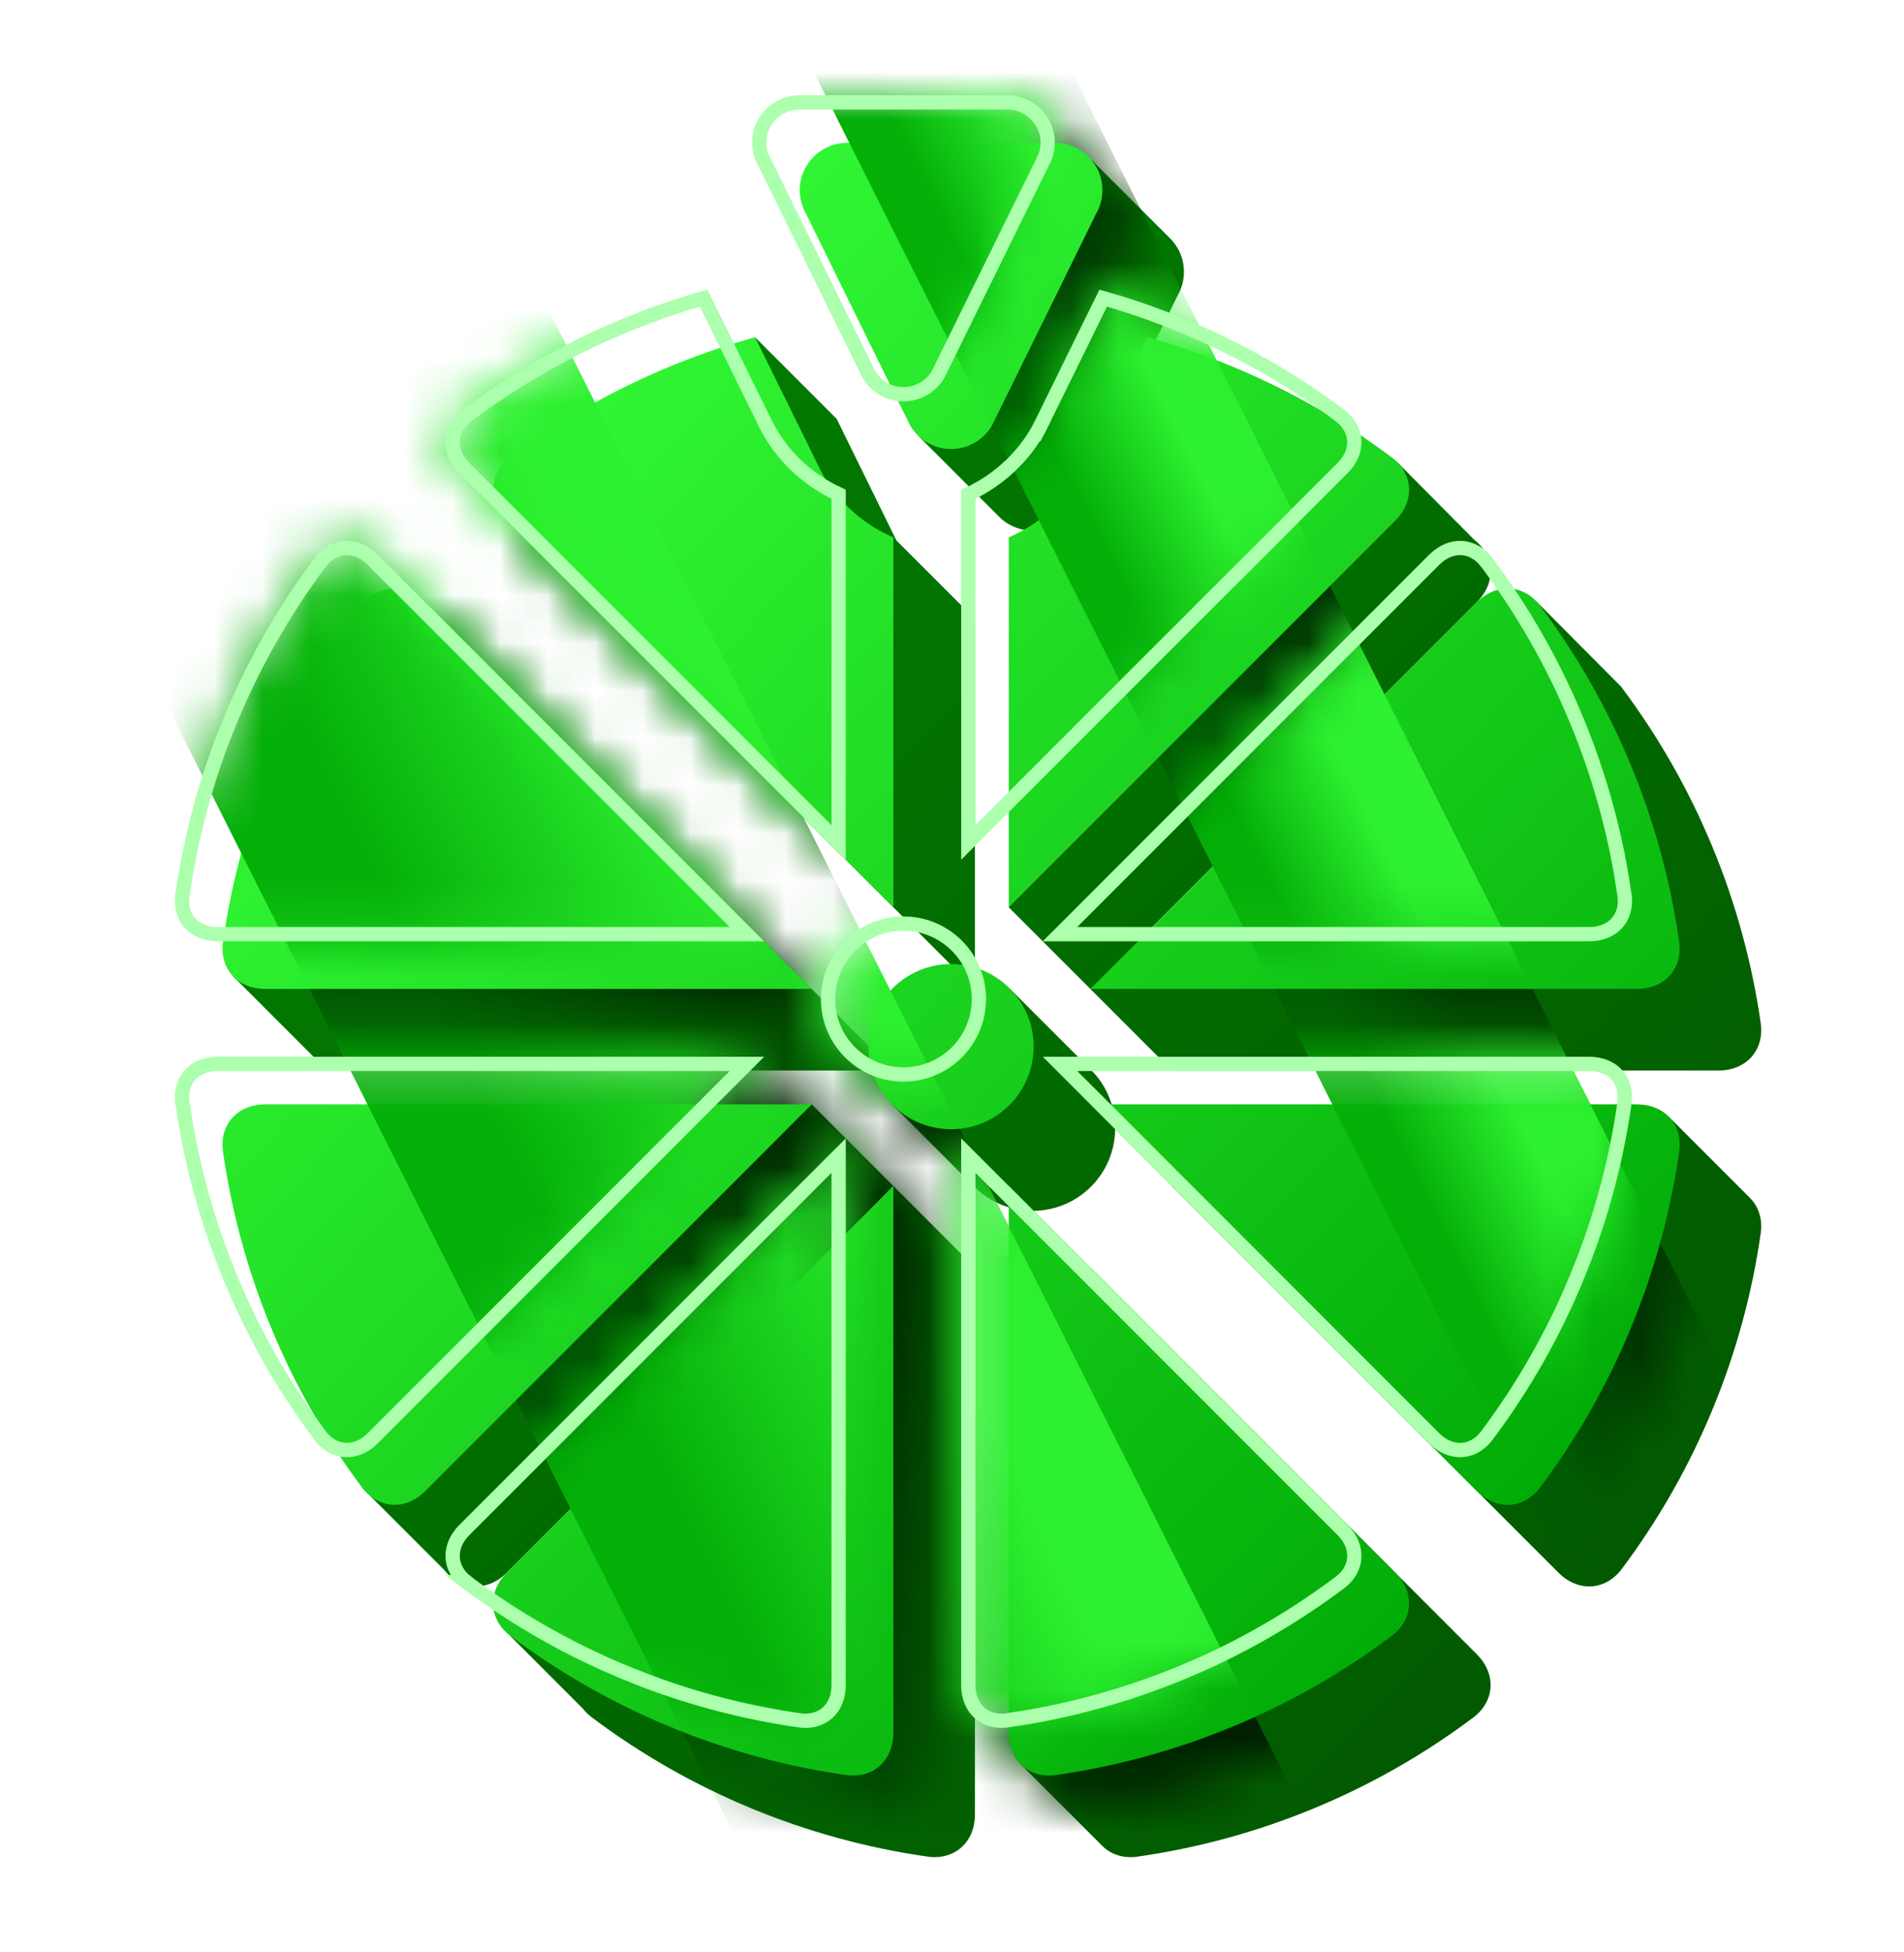
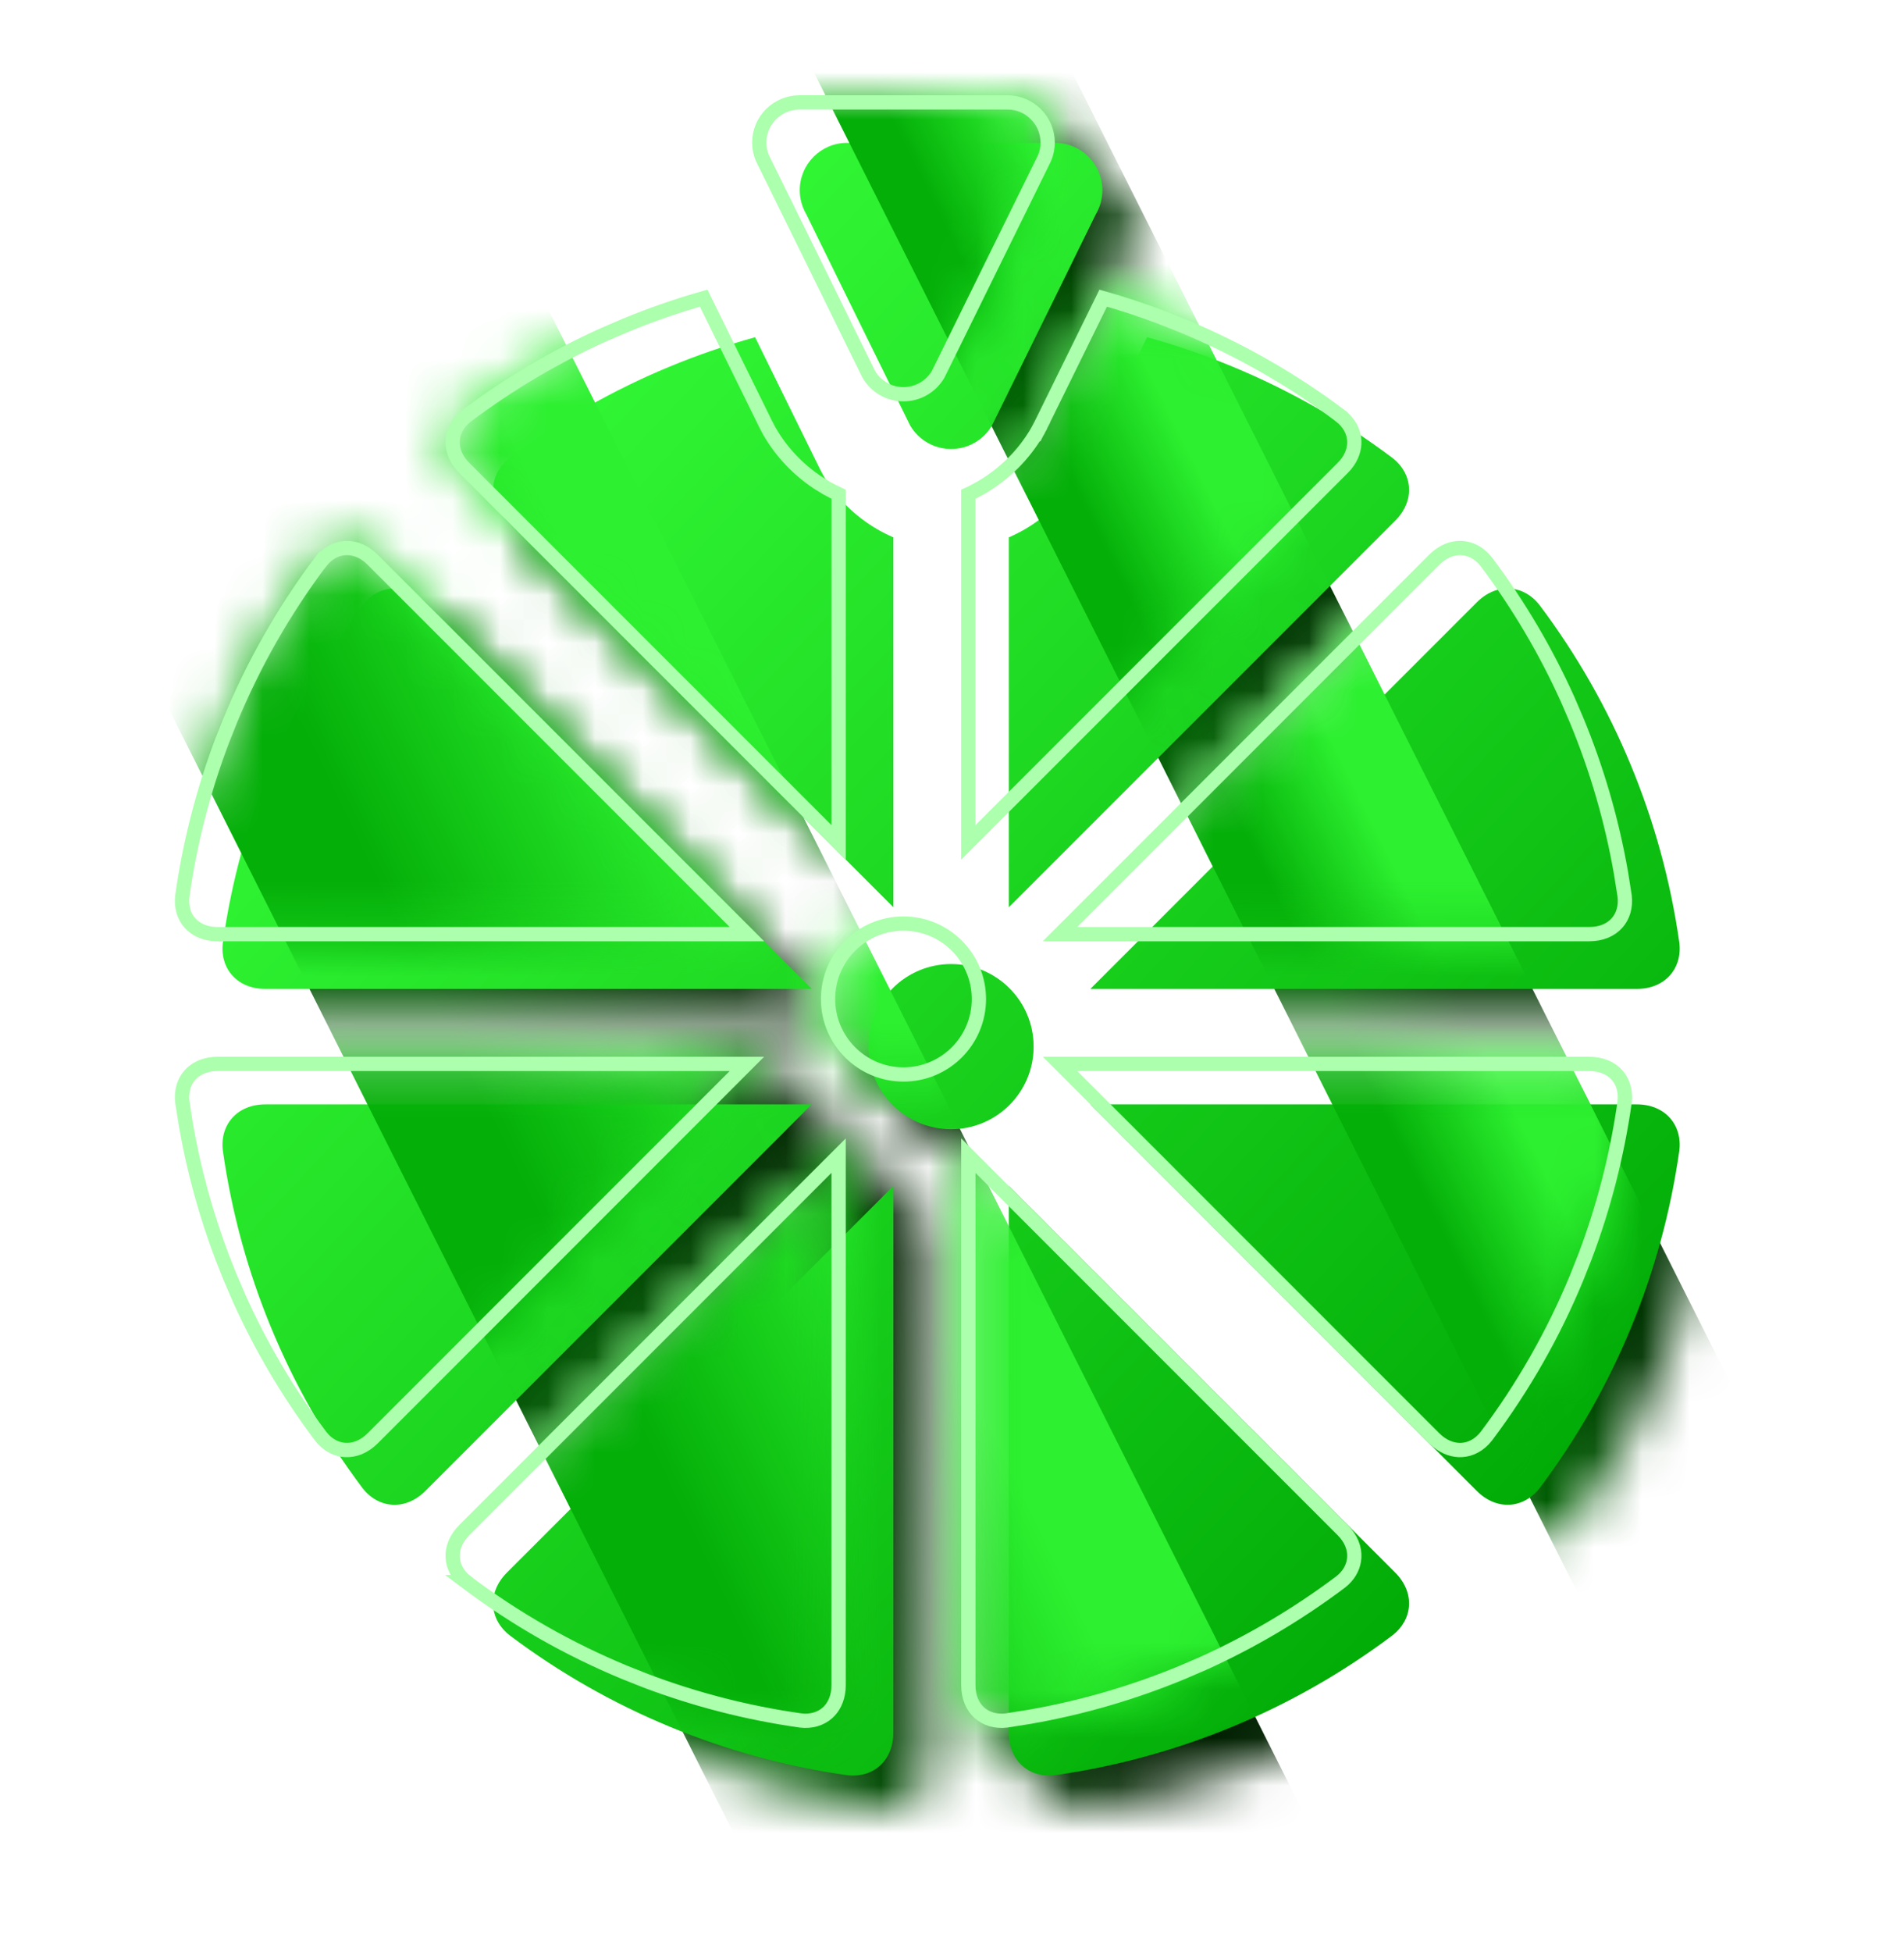
<svg xmlns="http://www.w3.org/2000/svg" width="40" height="41" viewBox="0 0 40 41" fill="none">
  <g filter="url(#filter0_d_88_103)">
-     <path fill-rule="evenodd" clip-rule="evenodd" d="M11.421 10.331C12.424 9.576 13.498 8.96 14.618 8.482L14.863 6.082L16.577 7.796L17.833 10.35L19.482 11.998L19.482 19.767L11.364 11.65C10.943 11.228 10.992 10.665 11.421 10.331ZM35.76 24.153L35.761 24.153L34.051 22.444L33.003 23.905L23.62 23.905L31.738 32.023C32.159 32.445 32.722 32.395 33.057 31.967C33.847 30.915 34.486 29.786 34.973 28.608C35.461 27.431 35.808 26.181 35.993 24.878C36.028 24.589 35.941 24.331 35.76 24.153ZM5.656 19.123L3.891 19.496L5.605 21.21L5.605 21.21C5.762 21.378 5.997 21.481 6.288 21.481L17.768 21.481L9.65 13.364C9.229 12.942 8.666 12.991 8.331 13.42C7.54 14.472 6.902 15.601 6.415 16.779C6.102 17.532 5.848 18.315 5.656 19.123ZM21.906 35.47L20.424 36.03L22.158 37.764L22.158 37.764C22.335 37.942 22.592 38.028 22.878 37.992C24.181 37.808 25.431 37.461 26.609 36.973C27.786 36.486 28.916 35.847 29.967 35.056C30.396 34.721 30.445 34.159 30.023 33.737L21.906 25.619L21.906 35.47ZM11.246 34.882L9.707 33.342L12.652 31.217L12.816 32.285L14.707 30.395L13.495 30.172L17.768 23.905L16.054 22.191L10.725 23.905H6.288C5.692 23.905 5.329 24.338 5.395 24.878C5.579 26.181 5.926 27.431 6.415 28.608C6.568 28.979 6.736 29.345 6.92 29.706L6.617 30.253L8.331 31.967C8.666 32.395 9.229 32.445 9.65 32.023L17.768 23.905L19.482 25.619L19.482 37.099C19.482 37.696 19.049 38.059 18.509 37.992C17.206 37.808 15.956 37.461 14.779 36.973C13.602 36.486 12.472 35.847 11.421 35.056C11.353 35.003 11.295 34.945 11.246 34.882ZM29.967 10.331L28.35 8.702L27.965 9.054C27.521 8.818 27.069 8.604 26.609 8.414C26.026 8.173 25.427 7.966 24.811 7.796L23.443 10.577L23.377 10.701C23.104 11.174 22.708 11.56 22.238 11.832C22.13 11.894 22.019 11.95 21.906 11.998V13.824L20.192 18.053L21.906 19.767L23.62 21.481L35.1 21.481C35.696 21.481 36.059 21.049 35.993 20.509C35.808 19.206 35.461 17.956 34.973 16.779C34.486 15.601 33.847 14.472 33.057 13.42L31.26 11.613L30.102 13.004L30.707 14.394L26.773 18.329L22.993 18.68L30.023 11.65C30.445 11.228 30.396 10.665 29.967 10.331ZM19.467 23.92L17.753 22.206L20.206 19.753L21.92 21.467C22.234 21.781 22.428 22.214 22.428 22.693C22.428 23.651 21.652 24.428 20.694 24.428C20.215 24.428 19.781 24.234 19.467 23.92ZM18.836 7.621L18.302 8.162L19.987 9.849C20.171 10.035 20.425 10.143 20.694 10.143C21.049 10.143 21.378 9.954 21.555 9.646L21.906 8.933L22.665 7.391L23.74 5.206C23.827 5.055 23.873 4.883 23.873 4.709C23.873 4.432 23.76 4.181 23.577 4.001H23.577L21.922 2.35L21.006 3.319L21.254 3.714H18.509C17.96 3.714 17.515 4.159 17.515 4.709C17.515 4.883 17.561 5.055 17.648 5.206L18.723 7.391L18.836 7.621Z" fill="url(#paint0_linear_88_103)" />
-   </g>
+     </g>
  <mask id="mask0_88_103" style="mask-type:alpha" maskUnits="userSpaceOnUse" x="3" y="2" width="34" height="37">
    <path fill-rule="evenodd" clip-rule="evenodd" d="M11.421 10.331C12.424 9.576 13.498 8.96 14.618 8.482L14.863 6.082L16.577 7.796L17.833 10.35L19.482 11.998L19.482 19.767L11.364 11.65C10.943 11.228 10.992 10.665 11.421 10.331ZM35.76 24.153L35.761 24.153L34.051 22.444L33.003 23.905L23.62 23.905L31.738 32.023C32.159 32.445 32.722 32.395 33.057 31.967C33.847 30.915 34.486 29.786 34.973 28.608C35.461 27.431 35.808 26.181 35.993 24.878C36.028 24.589 35.941 24.331 35.76 24.153ZM5.656 19.123L3.891 19.496L5.605 21.21L5.605 21.21C5.762 21.378 5.997 21.481 6.288 21.481L17.768 21.481L9.65 13.364C9.229 12.942 8.666 12.991 8.331 13.42C7.54 14.472 6.902 15.601 6.415 16.779C6.102 17.532 5.848 18.315 5.656 19.123ZM21.906 35.47L20.424 36.03L22.158 37.764L22.158 37.764C22.335 37.942 22.592 38.028 22.878 37.992C24.181 37.808 25.431 37.461 26.609 36.973C27.786 36.486 28.916 35.847 29.967 35.056C30.396 34.721 30.445 34.159 30.023 33.737L21.906 25.619L21.906 35.47ZM11.246 34.882L9.707 33.342L12.652 31.217L12.816 32.285L14.707 30.395L13.495 30.172L17.768 23.905L16.054 22.191L10.725 23.905H6.288C5.692 23.905 5.329 24.338 5.395 24.878C5.579 26.181 5.926 27.431 6.415 28.608C6.568 28.979 6.736 29.345 6.92 29.706L6.617 30.253L8.331 31.967C8.666 32.395 9.229 32.445 9.65 32.023L17.768 23.905L19.482 25.619L19.482 37.099C19.482 37.696 19.049 38.059 18.509 37.992C17.206 37.808 15.956 37.461 14.779 36.973C13.602 36.486 12.472 35.847 11.421 35.056C11.353 35.003 11.295 34.945 11.246 34.882ZM29.967 10.331L28.35 8.702L27.965 9.054C27.521 8.818 27.069 8.604 26.609 8.414C26.026 8.173 25.427 7.966 24.811 7.796L23.443 10.577L23.377 10.701C23.104 11.174 22.708 11.56 22.238 11.832C22.13 11.894 22.019 11.95 21.906 11.998V13.824L20.192 18.053L21.906 19.767L23.62 21.481L35.1 21.481C35.696 21.481 36.059 21.049 35.993 20.509C35.808 19.206 35.461 17.956 34.973 16.779C34.486 15.601 33.847 14.472 33.057 13.42L31.26 11.613L30.102 13.004L30.707 14.394L26.773 18.329L22.993 18.68L30.023 11.65C30.445 11.228 30.396 10.665 29.967 10.331ZM19.467 23.92L17.753 22.206L20.206 19.753L21.92 21.467C22.234 21.781 22.428 22.214 22.428 22.693C22.428 23.651 21.652 24.428 20.694 24.428C20.215 24.428 19.781 24.234 19.467 23.92ZM18.836 7.621L18.302 8.162L19.987 9.849C20.171 10.035 20.425 10.143 20.694 10.143C21.049 10.143 21.378 9.954 21.555 9.646L21.906 8.933L22.665 7.391L23.74 5.206C23.827 5.055 23.873 4.883 23.873 4.709C23.873 4.432 23.76 4.181 23.577 4.001H23.577L21.922 2.35L21.006 3.319L21.254 3.714H18.509C17.96 3.714 17.515 4.159 17.515 4.709C17.515 4.883 17.561 5.055 17.648 5.206L18.723 7.391L18.836 7.621Z" fill="url(#paint1_linear_88_103)" />
  </mask>
  <g mask="url(#mask0_88_103)">
    <rect x="-13.326" y="-18.689" width="10.89" height="93.391" transform="rotate(-26.68 -13.326 -18.689)" fill="url(#paint2_linear_88_103)" />
    <rect x="2.674" y="-27.186" width="4.846" height="93.391" transform="rotate(-26.68 2.674 -27.186)" fill="url(#paint3_linear_88_103)" />
  </g>
  <g filter="url(#filter1_d_88_103)">
    <path fill-rule="evenodd" clip-rule="evenodd" d="M9.707 8.617C10.759 7.826 11.888 7.187 13.066 6.7C13.648 6.459 14.248 6.252 14.863 6.082L16.232 8.863L16.298 8.987C16.571 9.46 16.967 9.846 17.436 10.118C17.544 10.18 17.655 10.236 17.768 10.284L17.769 18.053L9.651 9.936C9.229 9.514 9.279 8.952 9.707 8.617ZM16.796 2C16.247 2 15.802 2.445 15.802 2.995C15.802 3.169 15.848 3.341 15.935 3.492L17.009 5.677L17.768 7.219L18.119 7.932C18.297 8.24 18.625 8.429 18.981 8.429C19.336 8.429 19.664 8.24 19.842 7.932L20.193 7.219L20.952 5.677L22.026 3.492C22.114 3.341 22.16 3.169 22.16 2.995C22.16 2.445 21.714 2 21.165 2H16.796ZM18.981 19.245C19.939 19.245 20.715 20.021 20.715 20.979C20.715 21.937 19.939 22.714 18.981 22.714C18.023 22.714 17.246 21.937 17.246 20.979C17.246 20.021 18.023 19.245 18.981 19.245ZM34.28 23.164C34.095 24.467 33.748 25.717 33.26 26.894C32.773 28.072 32.134 29.201 31.343 30.253C31.008 30.681 30.446 30.731 30.024 30.309L21.907 22.191L33.387 22.192C33.983 22.192 34.346 22.624 34.28 23.164ZM6.618 11.706C5.827 12.758 5.188 13.887 4.701 15.065C4.213 16.242 3.866 17.492 3.682 18.795C3.615 19.335 3.978 19.767 4.575 19.767L16.055 19.767L7.937 11.65C7.515 11.228 6.953 11.277 6.618 11.706ZM31.343 11.706C32.134 12.758 32.773 13.887 33.26 15.065C33.748 16.242 34.095 17.492 34.28 18.795C34.346 19.335 33.983 19.767 33.387 19.767L21.907 19.767L30.024 11.65C30.446 11.228 31.008 11.277 31.343 11.706ZM3.682 23.164C3.866 24.467 4.213 25.717 4.701 26.894C5.188 28.072 5.827 29.201 6.618 30.253C6.953 30.681 7.515 30.731 7.937 30.309L16.055 22.191L4.575 22.192C3.978 22.192 3.615 22.624 3.682 23.164ZM23.098 6.082C23.713 6.252 24.313 6.459 24.895 6.7C26.073 7.187 27.202 7.826 28.254 8.617C28.683 8.952 28.732 9.514 28.31 9.936L20.193 18.053L20.193 10.285C20.306 10.236 20.417 10.18 20.525 10.118C20.994 9.846 21.39 9.46 21.663 8.987L21.729 8.863L23.098 6.082ZM9.707 33.342C10.759 34.133 11.888 34.772 13.066 35.259C14.243 35.747 15.493 36.094 16.796 36.279C17.336 36.345 17.768 35.982 17.768 35.386L17.769 23.905L9.651 32.023C9.229 32.445 9.279 33.007 9.707 33.342ZM21.165 36.279C22.468 36.094 23.718 35.747 24.895 35.259C26.073 34.772 27.202 34.133 28.254 33.342C28.683 33.007 28.732 32.445 28.31 32.023L20.193 23.905L20.193 35.386C20.193 35.982 20.625 36.345 21.165 36.279Z" fill="url(#paint4_linear_88_103)" />
  </g>
  <mask id="mask1_88_103" style="mask-type:alpha" maskUnits="userSpaceOnUse" x="3" y="2" width="32" height="35">
    <path fill-rule="evenodd" clip-rule="evenodd" d="M9.707 8.617C10.759 7.826 11.888 7.187 13.066 6.7C13.648 6.459 14.248 6.252 14.863 6.082L16.232 8.863L16.298 8.987C16.571 9.46 16.967 9.846 17.436 10.118C17.544 10.18 17.655 10.236 17.768 10.284L17.769 18.053L9.651 9.936C9.229 9.514 9.279 8.952 9.707 8.617ZM16.796 2C16.247 2 15.802 2.445 15.802 2.995C15.802 3.169 15.848 3.341 15.935 3.492L17.009 5.677L17.768 7.219L18.119 7.932C18.297 8.24 18.625 8.429 18.981 8.429C19.336 8.429 19.664 8.24 19.842 7.932L20.193 7.219L20.952 5.677L22.026 3.492C22.114 3.341 22.16 3.169 22.16 2.995C22.16 2.445 21.714 2 21.165 2H16.796ZM18.981 19.245C19.939 19.245 20.715 20.021 20.715 20.979C20.715 21.937 19.939 22.714 18.981 22.714C18.023 22.714 17.246 21.937 17.246 20.979C17.246 20.021 18.023 19.245 18.981 19.245ZM34.28 23.164C34.095 24.467 33.748 25.717 33.26 26.894C32.773 28.072 32.134 29.201 31.343 30.253C31.008 30.681 30.446 30.731 30.024 30.309L21.907 22.191L33.387 22.192C33.983 22.192 34.346 22.624 34.28 23.164ZM6.618 11.706C5.827 12.758 5.188 13.887 4.701 15.065C4.213 16.242 3.866 17.492 3.682 18.795C3.615 19.335 3.978 19.767 4.575 19.767L16.055 19.767L7.937 11.65C7.515 11.228 6.953 11.277 6.618 11.706ZM31.343 11.706C32.134 12.758 32.773 13.887 33.26 15.065C33.748 16.242 34.095 17.492 34.28 18.795C34.346 19.335 33.983 19.767 33.387 19.767L21.907 19.767L30.024 11.65C30.446 11.228 31.008 11.277 31.343 11.706ZM3.682 23.164C3.866 24.467 4.213 25.717 4.701 26.894C5.188 28.072 5.827 29.201 6.618 30.253C6.953 30.681 7.515 30.731 7.937 30.309L16.055 22.191L4.575 22.192C3.978 22.192 3.615 22.624 3.682 23.164ZM23.098 6.082C23.713 6.252 24.313 6.459 24.895 6.7C26.073 7.187 27.202 7.826 28.254 8.617C28.683 8.952 28.732 9.514 28.31 9.936L20.193 18.053L20.193 10.285C20.306 10.236 20.417 10.18 20.525 10.118C20.994 9.846 21.39 9.46 21.663 8.987L21.729 8.863L23.098 6.082ZM9.707 33.342C10.759 34.133 11.888 34.772 13.066 35.259C14.243 35.747 15.493 36.094 16.796 36.279C17.336 36.345 17.768 35.982 17.768 35.386L17.769 23.905L9.651 32.023C9.229 32.445 9.279 33.007 9.707 33.342ZM21.165 36.279C22.468 36.094 23.718 35.747 24.895 35.259C26.073 34.772 27.202 34.133 28.254 33.342C28.683 33.007 28.732 32.445 28.31 32.023L20.193 23.905L20.193 35.386C20.193 35.982 20.625 36.345 21.165 36.279Z" fill="white" />
  </mask>
  <g mask="url(#mask1_88_103)">
    <rect x="-13.326" y="-18.689" width="10.89" height="93.391" transform="rotate(-26.68 -13.326 -18.689)" fill="url(#paint5_linear_88_103)" />
    <rect x="2.674" y="-27.186" width="4.846" height="93.391" transform="rotate(-26.68 2.674 -27.186)" fill="url(#paint6_linear_88_103)" />
  </g>
  <g filter="url(#filter2_f_88_103)">
    <path d="M17.618 35.386L17.614 35.48C17.594 35.694 17.507 35.859 17.385 35.969C17.245 36.094 17.047 36.158 16.816 36.13H16.817C15.688 35.97 14.599 35.687 13.563 35.295L13.123 35.12C11.958 34.638 10.84 34.006 9.799 33.224H9.8C9.616 33.08 9.52 32.895 9.51 32.707C9.501 32.543 9.556 32.365 9.693 32.199L9.757 32.129L17.618 24.268V35.386ZM28.204 32.129C28.389 32.313 28.462 32.52 28.451 32.707C28.442 32.871 28.368 33.034 28.227 33.168L28.161 33.224C27.25 33.908 26.281 34.478 25.273 34.933L24.838 35.12C23.818 35.543 22.742 35.859 21.625 36.054L21.145 36.13C20.914 36.158 20.716 36.094 20.576 35.969C20.436 35.844 20.343 35.646 20.343 35.386V24.268L28.204 32.129ZM4.574 22.342H15.691L7.831 30.203C7.647 30.387 7.44 30.461 7.253 30.45C7.089 30.441 6.926 30.367 6.792 30.226L6.736 30.16C6.052 29.25 5.482 28.28 5.027 27.271L4.84 26.837L4.665 26.396C4.329 25.509 4.073 24.582 3.906 23.624L3.83 23.143C3.803 22.913 3.866 22.715 3.991 22.575C4.101 22.453 4.265 22.366 4.479 22.346L4.574 22.342ZM33.387 22.342C33.647 22.342 33.845 22.435 33.97 22.575C34.094 22.715 34.158 22.913 34.131 23.143C33.971 24.271 33.688 25.361 33.296 26.396L33.121 26.837C32.639 28.003 32.007 29.121 31.224 30.162C31.08 30.345 30.895 30.44 30.708 30.45C30.544 30.459 30.366 30.404 30.2 30.267L30.13 30.203L22.27 22.342H33.387ZM18.98 19.395C19.855 19.395 20.565 20.104 20.565 20.98C20.565 21.855 19.855 22.564 18.98 22.564C18.105 22.563 17.396 21.855 17.396 20.98C17.396 20.105 18.105 19.395 18.98 19.395ZM7.253 11.509C7.417 11.5 7.595 11.554 7.761 11.691L7.831 11.756L15.692 19.617H4.574L4.479 19.613C4.265 19.593 4.101 19.506 3.991 19.384C3.866 19.244 3.802 19.046 3.83 18.815C3.99 17.687 4.273 16.598 4.665 15.562L4.84 15.122C5.322 13.957 5.953 12.839 6.735 11.798L6.736 11.799C6.88 11.615 7.065 11.519 7.253 11.509ZM30.708 11.509C30.872 11.518 31.035 11.592 31.169 11.733L31.226 11.799C31.91 12.709 32.479 13.679 32.934 14.688L33.121 15.122C33.544 16.142 33.86 17.218 34.055 18.335L34.131 18.815C34.159 19.046 34.095 19.244 33.97 19.384C33.845 19.524 33.647 19.617 33.387 19.617H22.269L30.13 11.756C30.314 11.572 30.52 11.498 30.708 11.509ZM23.177 6.261C23.593 6.379 24.002 6.514 24.402 6.666L24.838 6.839C26.003 7.321 27.121 7.951 28.161 8.733V8.734C28.345 8.878 28.441 9.064 28.451 9.252C28.46 9.416 28.406 9.594 28.269 9.76L28.204 9.83L20.343 17.691V10.379C20.371 10.366 20.4 10.354 20.428 10.34L20.6 10.247C21.091 9.963 21.506 9.559 21.793 9.062L21.663 8.987L21.794 9.062L21.796 9.058L21.861 8.934L21.73 8.863L21.862 8.934L21.864 8.93L23.177 6.261ZM16.097 8.93L16.1 8.934L16.165 9.058L16.168 9.062C16.419 9.497 16.768 9.861 17.181 10.136L17.361 10.247C17.445 10.295 17.531 10.338 17.618 10.379V17.69L9.757 9.83C9.572 9.646 9.499 9.439 9.51 9.252C9.52 9.065 9.615 8.88 9.798 8.736C10.709 8.051 11.679 7.481 12.688 7.026L13.123 6.839C13.662 6.616 14.216 6.422 14.783 6.261L16.097 8.93ZM16.796 2.15H21.165C21.631 2.15 22.01 2.529 22.01 2.995C22.01 3.106 21.988 3.215 21.945 3.317L21.896 3.417L21.892 3.426L20.817 5.61L20.058 7.153L19.709 7.86C19.558 8.119 19.281 8.279 18.98 8.279C18.68 8.279 18.402 8.12 18.251 7.86L17.903 7.153L17.145 5.61L16.069 3.426L16.064 3.417L16.016 3.317C15.973 3.216 15.951 3.106 15.951 2.995C15.951 2.529 16.329 2.151 16.796 2.15Z" stroke="#ACFFAD" stroke-width="0.3" />
  </g>
  <defs>
    <filter id="filter0_d_88_103" x="2.891" y="1.35" width="36.11" height="39.65" filterUnits="userSpaceOnUse" color-interpolation-filters="sRGB">
      <feFlood flood-opacity="0" result="BackgroundImageFix" />
      <feColorMatrix in="SourceAlpha" type="matrix" values="0 0 0 0 0 0 0 0 0 0 0 0 0 0 0 0 0 0 127 0" result="hardAlpha" />
      <feOffset dx="1" dy="1" />
      <feGaussianBlur stdDeviation="1" />
      <feComposite in2="hardAlpha" operator="out" />
      <feColorMatrix type="matrix" values="0 0 0 0 0 0 0 0 0 0 0 0 0 0 0 0 0 0 0.25 0" />
      <feBlend mode="normal" in2="BackgroundImageFix" result="effect1_dropShadow_88_103" />
      <feBlend mode="normal" in="SourceGraphic" in2="effect1_dropShadow_88_103" result="shape" />
    </filter>
    <filter id="filter1_d_88_103" x="2.674" y="1" width="34.614" height="38.286" filterUnits="userSpaceOnUse" color-interpolation-filters="sRGB">
      <feFlood flood-opacity="0" result="BackgroundImageFix" />
      <feColorMatrix in="SourceAlpha" type="matrix" values="0 0 0 0 0 0 0 0 0 0 0 0 0 0 0 0 0 0 127 0" result="hardAlpha" />
      <feOffset dx="1" dy="1" />
      <feGaussianBlur stdDeviation="1" />
      <feComposite in2="hardAlpha" operator="out" />
      <feColorMatrix type="matrix" values="0 0 0 0 0 0 0 0 0 0.202 0 0 0 0 0.005 0 0 0 0.5 0" />
      <feBlend mode="normal" in2="BackgroundImageFix" result="effect1_dropShadow_88_103" />
      <feBlend mode="normal" in="SourceGraphic" in2="effect1_dropShadow_88_103" result="shape" />
    </filter>
    <filter id="filter2_f_88_103" x="2.674" y="1" width="32.614" height="36.286" filterUnits="userSpaceOnUse" color-interpolation-filters="sRGB">
      <feFlood flood-opacity="0" result="BackgroundImageFix" />
      <feBlend mode="normal" in="SourceGraphic" in2="BackgroundImageFix" result="shape" />
      <feGaussianBlur stdDeviation="0.5" result="effect1_foregroundBlur_88_103" />
    </filter>
    <linearGradient id="paint0_linear_88_103" x1="8.674" y1="8.5" x2="33.174" y2="33" gradientUnits="userSpaceOnUse">
      <stop stop-color="#027D00" />
      <stop offset="1" stop-color="#025900" />
    </linearGradient>
    <linearGradient id="paint1_linear_88_103" x1="8.674" y1="8.5" x2="33.174" y2="33" gradientUnits="userSpaceOnUse">
      <stop stop-color="#027D00" />
      <stop offset="1" stop-color="#025900" />
    </linearGradient>
    <linearGradient id="paint2_linear_88_103" x1="-11.029" y1="20.169" x2="-4.351" y2="20.269" gradientUnits="userSpaceOnUse">
      <stop stop-color="#005302" />
      <stop offset="1" stop-color="#001F00" />
    </linearGradient>
    <linearGradient id="paint3_linear_88_103" x1="3.621" y1="16.586" x2="6.143" y2="16.603" gradientUnits="userSpaceOnUse">
      <stop stop-color="#005C02" />
      <stop offset="1" stop-color="#003501" />
    </linearGradient>
    <linearGradient id="paint4_linear_88_103" x1="7.174" y1="8.5" x2="31.174" y2="31" gradientUnits="userSpaceOnUse">
      <stop stop-color="#34FB37" />
      <stop offset="1" stop-color="#01AB06" />
    </linearGradient>
    <linearGradient id="paint5_linear_88_103" x1="-11.029" y1="20.169" x2="-4.351" y2="20.269" gradientUnits="userSpaceOnUse">
      <stop stop-color="#04AF08" />
      <stop offset="1" stop-color="#2DF030" />
    </linearGradient>
    <linearGradient id="paint6_linear_88_103" x1="3.621" y1="16.586" x2="6.143" y2="16.603" gradientUnits="userSpaceOnUse">
      <stop stop-color="#04AF08" />
      <stop offset="1" stop-color="#2DF030" />
    </linearGradient>
  </defs>
</svg>